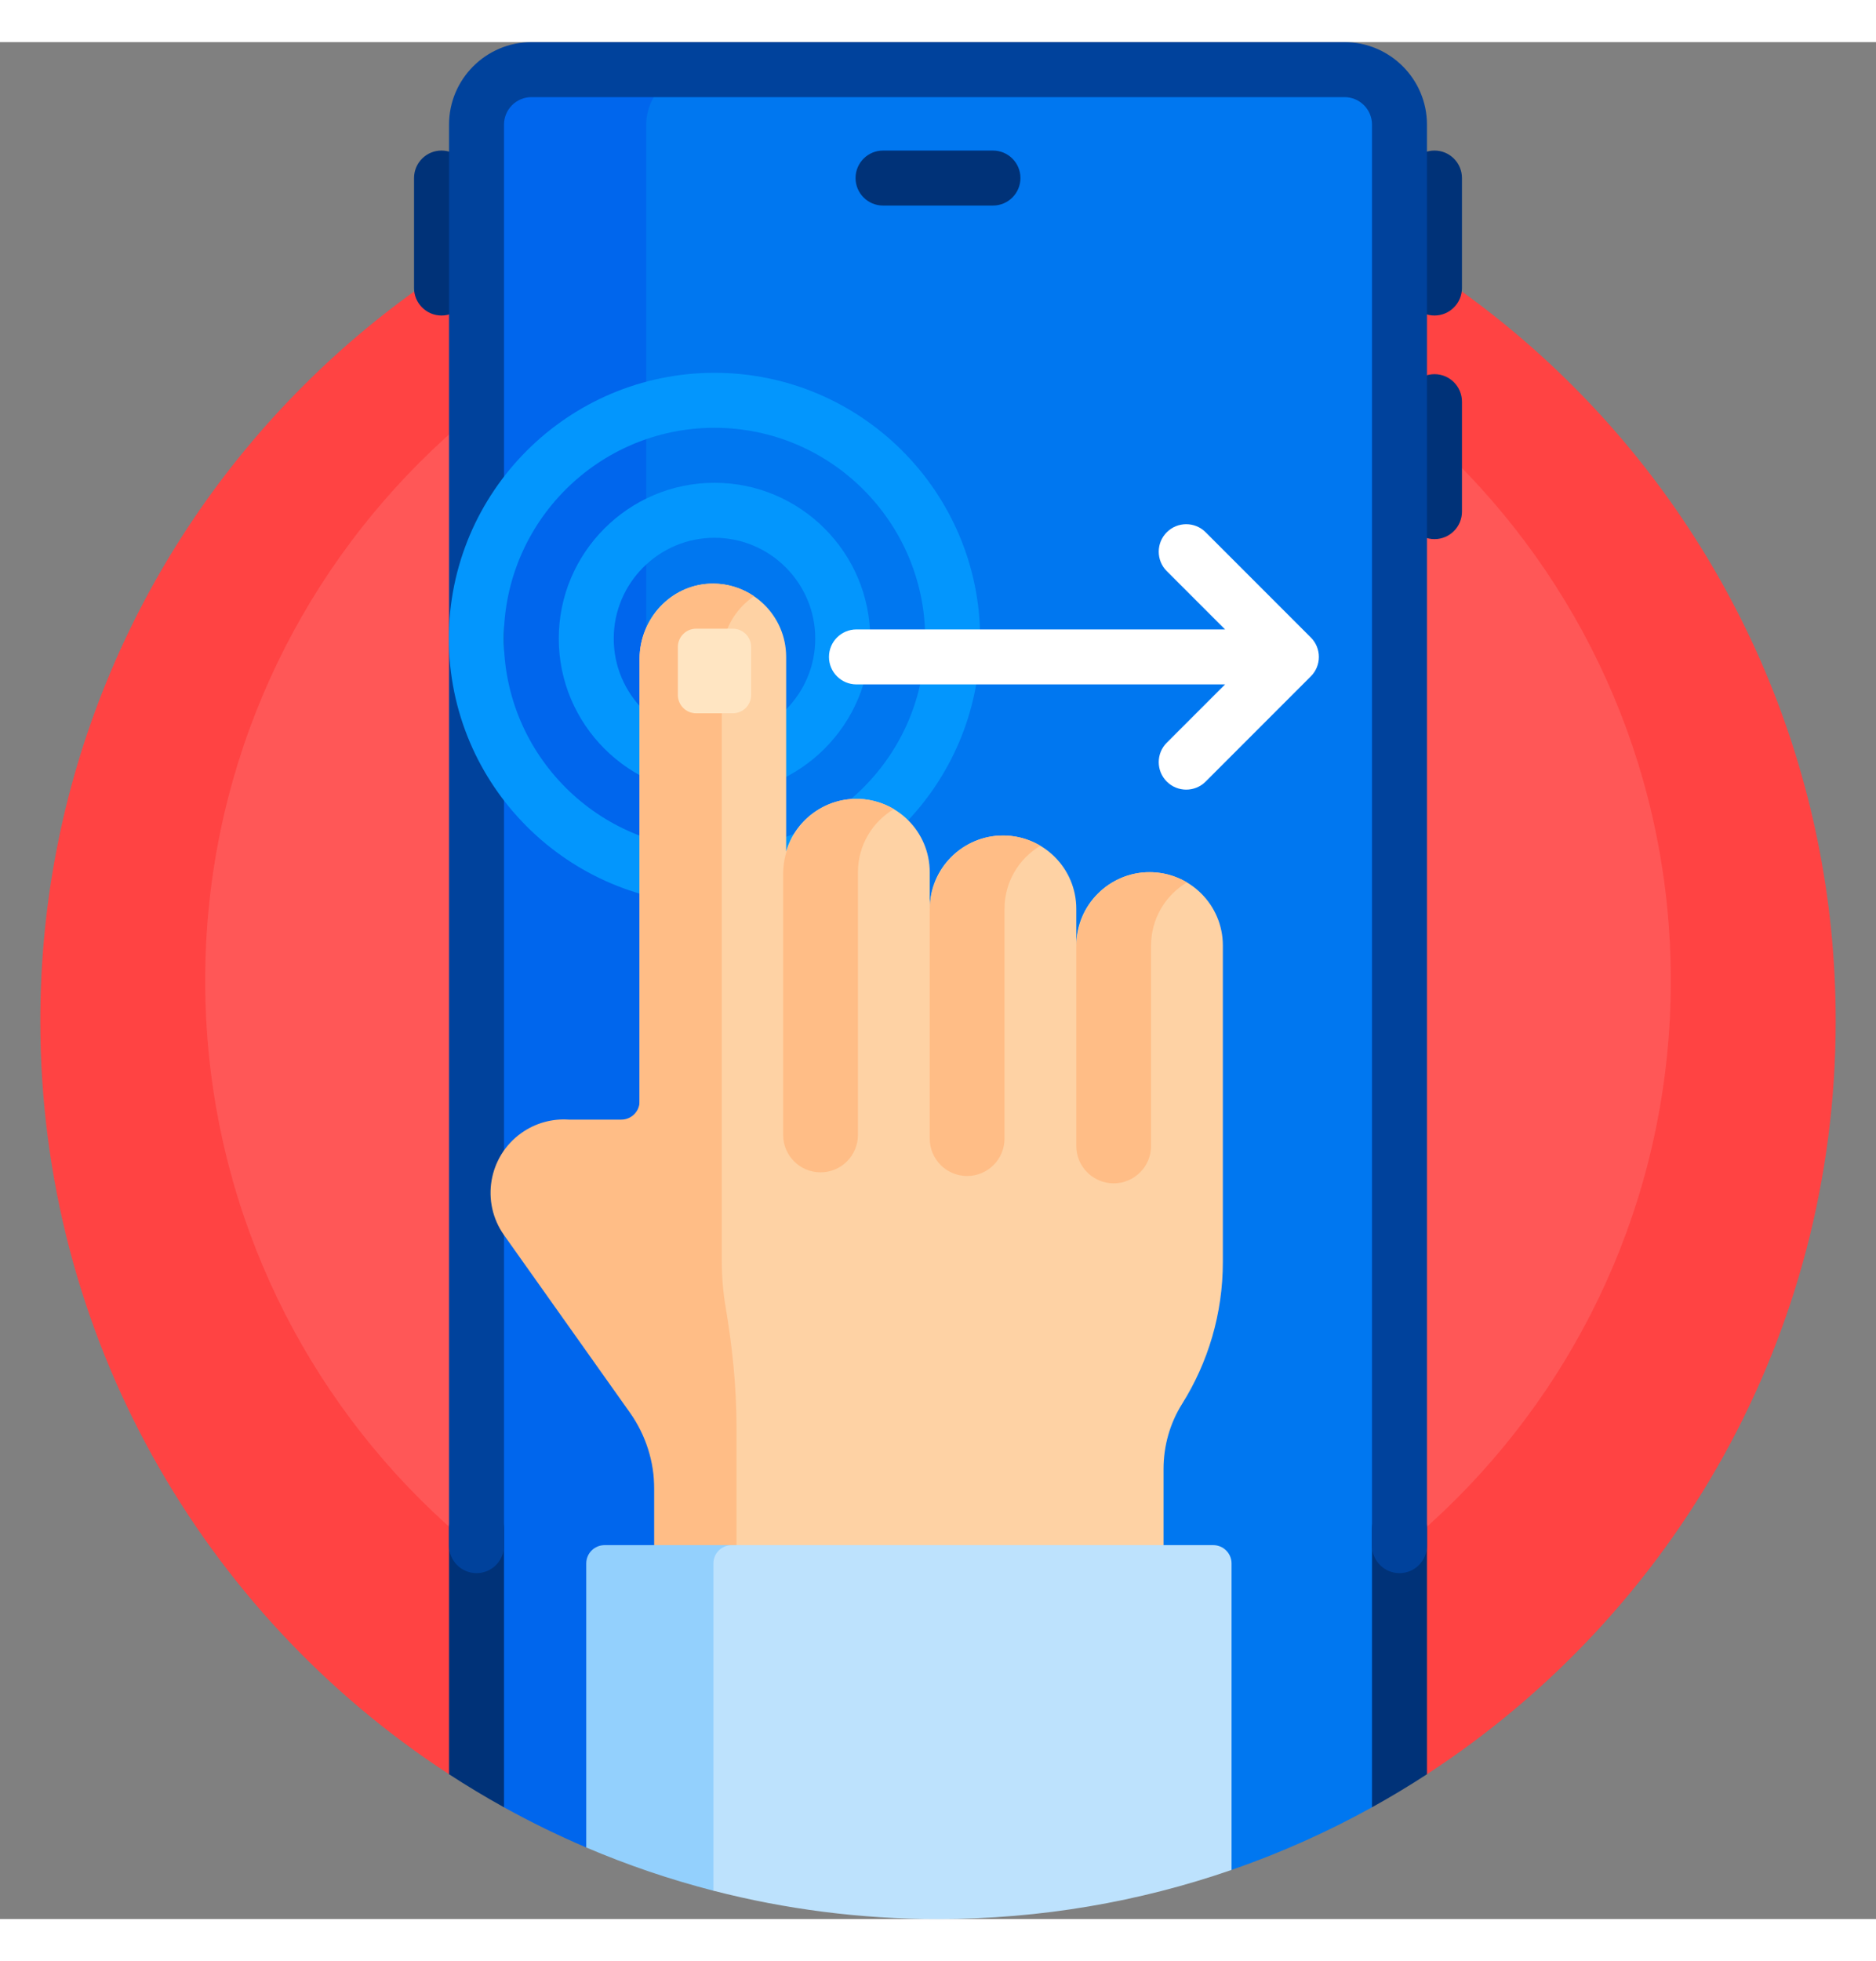
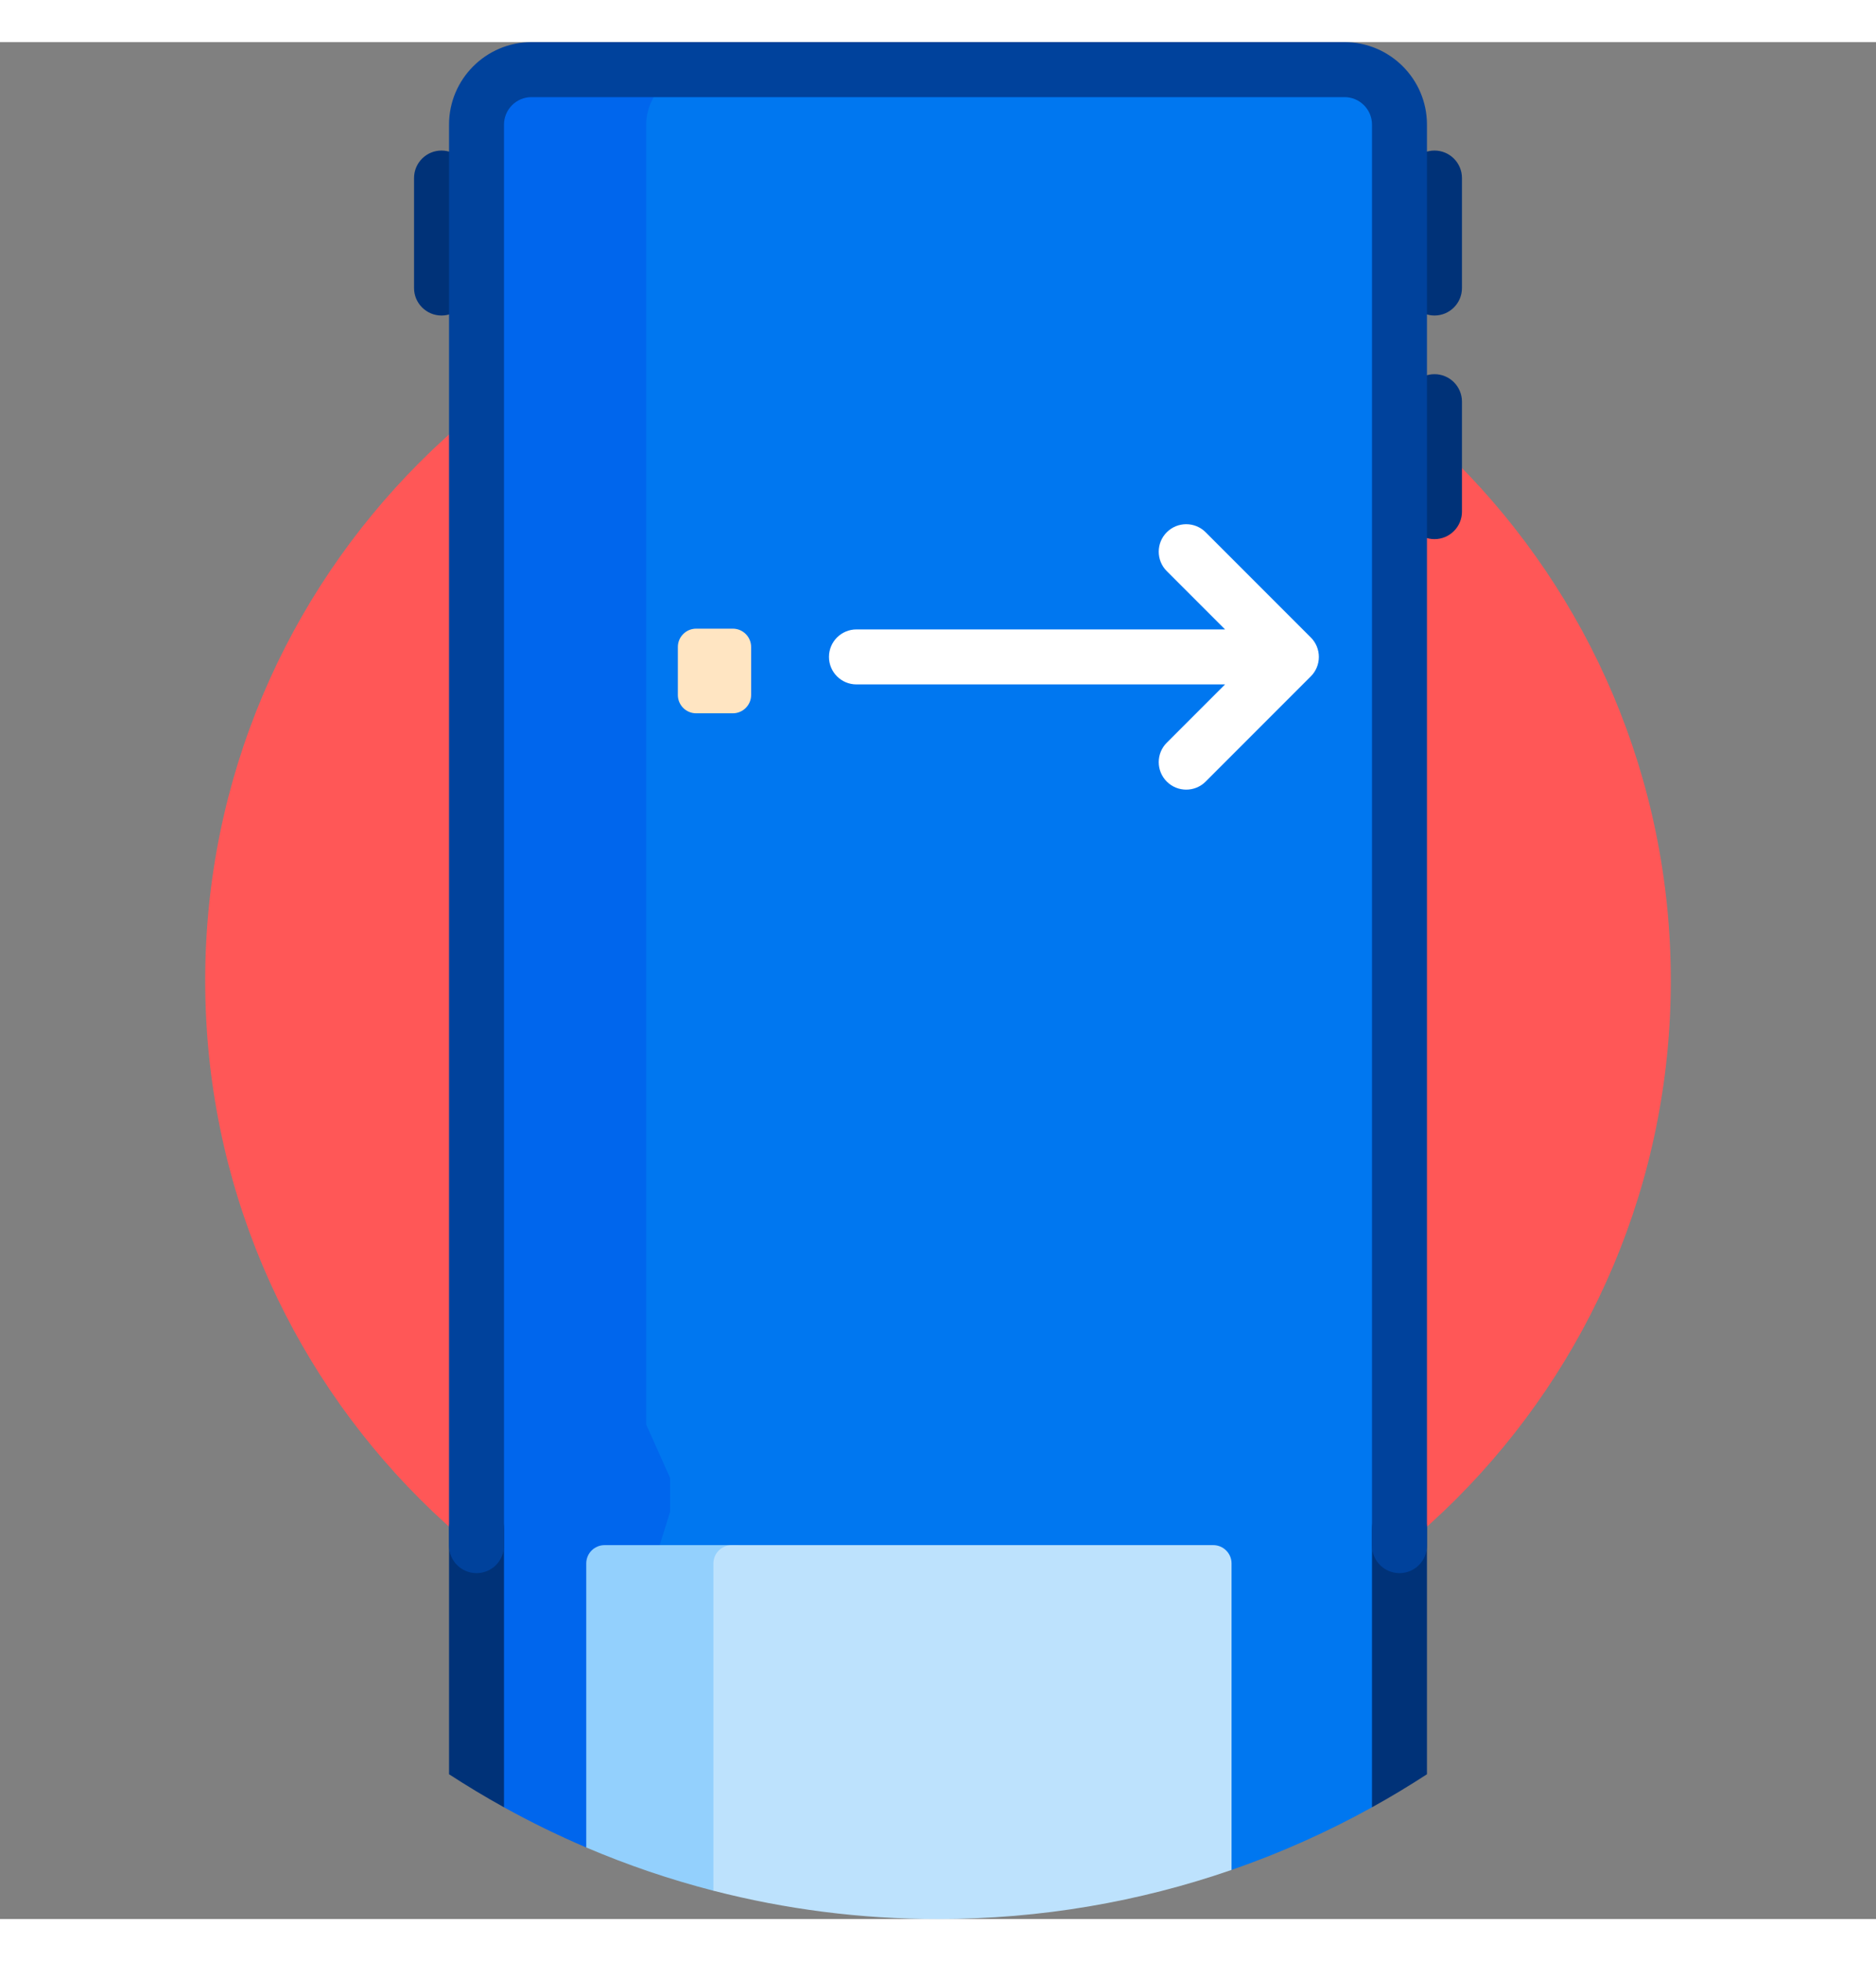
<svg xmlns="http://www.w3.org/2000/svg" id="Capa_1" enable-background="new 0 0 512 512" width="57.44" height="60.019" viewBox="0 0 512 512">
  <rect x="0" y="0" width="512" height="512" fill="#808080" stroke="none" />
  <g>
-     <path d="m501 267c0 86.088-44.402 161.806-111.553 205.501-1.829 1.191-86.57-32.501-133.447-32.501s-131.618 33.692-133.447 32.501c-67.151-43.695-111.553-119.413-111.553-205.501 0-135.31 109.69-245 245-245s245 109.69 245 245z" fill="#ff4343" />
    <path d="m456 256c0 110.457-89.543 200-200 200s-200-89.543-200-200 89.543-200 200-200 200 89.543 200 200z" fill="#ff5757" />
    <path d="m128 37.075v30c0 4.142-3.358 7.5-7.5 7.5s-7.5-3.358-7.5-7.5v-30c0-4.142 3.358-7.5 7.5-7.5s7.5 3.358 7.5 7.5zm263.5-7.5c-4.143 0-7.5 3.358-7.5 7.5v30c0 4.142 3.357 7.5 7.5 7.5s7.5-3.358 7.5-7.5v-30c0-4.142-3.357-7.5-7.5-7.5zm0 61c-4.143 0-7.5 3.358-7.5 7.5v30c0 4.142 3.357 7.5 7.5 7.5s7.5-3.358 7.5-7.5v-30c0-4.142-3.357-7.5-7.5-7.5z" fill="#003278" />
    <path d="m381.947 22.574v448.275c-1.911 1.148-3.839 2.27-5.783 3.366-.571.322-1.143 6.984-1.717 7.301-12.18 6.739-24.994 12.472-38.33 17.084-3.833 1.326-6.141-3.678-10.057-2.54-21.735 6.316-44.717 9.702-68.49 9.702-27.875 0-88.481-17.783-89.914-18.337v-464.851c0-8.284 6.716-15 15-15h184.292c8.283 0 14.999 6.716 14.999 15z" fill="#0077f0" />
    <path d="m145.053 7.574h46.319c-8.284 0-15 6.716-15 15v354.553l6.517 14.553v9.191l-6.517 20.936v70.723c-4.515-1.551-8.971-3.23-13.362-5.033-1.007-.413-2.01 5.404-3.01 4.978-7.692-3.279-15.182-6.941-22.447-10.96-1.114-.617-2.223-5.901-3.327-6.534-1.4-.803-2.791-1.62-4.174-2.45v-449.957c.001-8.284 6.717-15 15.001-15z" fill="#0066ed" />
    <path d="m137.553 405.468v76.048c-5.115-2.83-10.117-5.838-15-9.015v-67.034c0-4.142 3.358-7.5 7.5-7.5s7.5 3.359 7.5 7.501zm244.394-7.5c-4.142 0-7.5 3.358-7.5 7.5v76.048c5.115-2.83 10.117-5.838 15-9.015v-67.034c0-4.141-3.358-7.499-7.5-7.499z" fill="#003278" />
    <path d="m389.447 22.5v387.638c0 4.142-3.357 7.5-7.5 7.5s-7.5-3.358-7.5-7.5v-387.638c0-4.136-3.364-7.5-7.5-7.5h-221.894c-4.135 0-7.5 3.364-7.5 7.5v387.638c0 4.142-3.358 7.5-7.5 7.5s-7.5-3.358-7.5-7.5v-387.638c0-12.407 10.093-22.5 22.5-22.5h221.894c12.407 0 22.5 10.093 22.5 22.5z" fill="#00429c" />
-     <path d="m278.5 37.075c0 4.142-3.357 7.5-7.5 7.5h-30c-4.142 0-7.5-3.358-7.5-7.5s3.358-7.5 7.5-7.5h30c4.143 0 7.5 3.358 7.5 7.5z" fill="#003278" />
-     <path d="m195 120.205c-23.435 0-42.5 19.065-42.5 42.5s19.065 42.5 42.5 42.5 42.5-19.065 42.5-42.5-19.065-42.5-42.5-42.5zm0 70c-15.164 0-27.5-12.336-27.5-27.5s12.336-27.5 27.5-27.5 27.5 12.336 27.5 27.5-12.336 27.5-27.5 27.5zm0-100c-39.977 0-72.5 32.523-72.5 72.5s32.523 72.5 72.5 72.5 72.5-32.523 72.5-72.5-32.523-72.5-72.5-72.5zm0 130c-31.706 0-57.5-25.794-57.5-57.5s25.794-57.5 57.5-57.5 57.5 25.794 57.5 57.5-25.794 57.5-57.5 57.5z" fill="#0396fd" />
-     <path d="m333.743 305.705v.01 27.012c0 14.233-4.075 27.515-11.122 38.742-3.332 5.309-5.063 11.466-5.063 17.735v50.502h-139v-83.089c-2.592-7.485-4-15.523-4-23.89v-164.543c0-10.845 8.433-20.081 19.271-20.466 11.378-.404 20.729 8.699 20.729 19.987v53.053c2.444-8.285 10.108-14.331 19.185-14.331 11.046 0 20 8.954 20 20v10c0-11.046 8.954-20 20-20s20 8.954 20 20v10c0-11.046 8.954-20 20-20s20 8.954 20 20z" fill="#fed2a4" />
-     <path d="m194.546 147.705c4.163-.002 8.03 1.267 11.233 3.442-5.298 3.597-8.779 9.671-8.779 16.558v165.021c0 4.183.352 8.284 1.028 12.275 1.828 10.789 2.972 21.682 2.972 32.625v62.079h-22.442v-45.016c0-7.465-2.32-14.745-6.64-20.833l-34.345-48.404c-6.392-9.008-4.271-21.493 4.737-27.885 3.922-2.783 8.503-3.952 12.953-3.642h14.295c2.761 0 5-2.239 5-5v-120.69c0-10.998 8.991-20.524 19.988-20.53zm38.384 58.737c-10.803.428-19.187 9.645-19.187 20.457v71.203c0 5.635 4.568 10.204 10.204 10.204s10.204-4.568 10.204-10.204v-71.677c0-7.318 3.931-13.718 9.796-17.205-3.203-1.902-6.984-2.937-11.017-2.778zm80 20c-10.803.428-19.187 9.645-19.187 20.457v54.203c0 5.635 4.568 10.204 10.204 10.204s10.204-4.568 10.204-10.204v-54.677c0-7.318 3.931-13.718 9.796-17.205-3.203-1.902-6.984-2.937-11.017-2.778zm-40-10c-10.803.428-19.187 9.645-19.187 20.457v62.203c0 5.635 4.568 10.204 10.204 10.204s10.204-4.568 10.204-10.204v-62.677c0-7.318 3.931-13.718 9.796-17.205-3.203-1.902-6.984-2.937-11.017-2.778z" fill="#ffbd86" />
    <path d="m200 183.085h-10c-2.761 0-5-2.239-5-5v-13.085c0-2.761 2.239-5 5-5h10c2.761 0 5 2.239 5 5v13.085c0 2.762-2.239 5-5 5z" fill="#ffe5c2" />
    <path d="m205.779 415v85.532c-2.978-.62-5.936-1.295-8.874-2.022-.736-.182-1.47 5.948-2.203 5.759-11.944-3.077-23.536-7.032-34.702-11.792v-77.477c0-2.761 2.239-5 5-5h35.779c2.762 0 5 2.239 5 5z" fill="#93d0fd" />
    <path d="m336.116 498.601c-25.104 8.683-52.059 13.399-80.116 13.399-21.167 0-41.707-2.684-61.298-7.731v-89.269c0-2.761 2.239-5 5-5h131.414c2.761 0 5 2.239 5 5z" fill="#bde2fd" />
    <path d="m359.948 167.705c0 1.989-.79 3.897-2.196 5.303l-28.705 28.705c-1.465 1.464-3.385 2.197-5.304 2.197-1.92 0-3.839-.732-5.304-2.197-2.929-2.929-2.929-7.678 0-10.606l15.902-15.901h-100.598c-4.142 0-7.5-3.358-7.5-7.5s3.358-7.5 7.5-7.5h100.598l-15.902-15.901c-2.929-2.929-2.929-7.678 0-10.606 2.93-2.929 7.678-2.929 10.607 0l28.705 28.705c1.407 1.404 2.197 3.311 2.197 5.301z" fill="#fff" />
  </g>
  <g />
  <g />
  <g />
  <g />
  <g />
  <g />
  <g />
  <g />
  <g />
  <g />
  <g />
  <g />
  <g />
  <g />
  <g />
</svg>